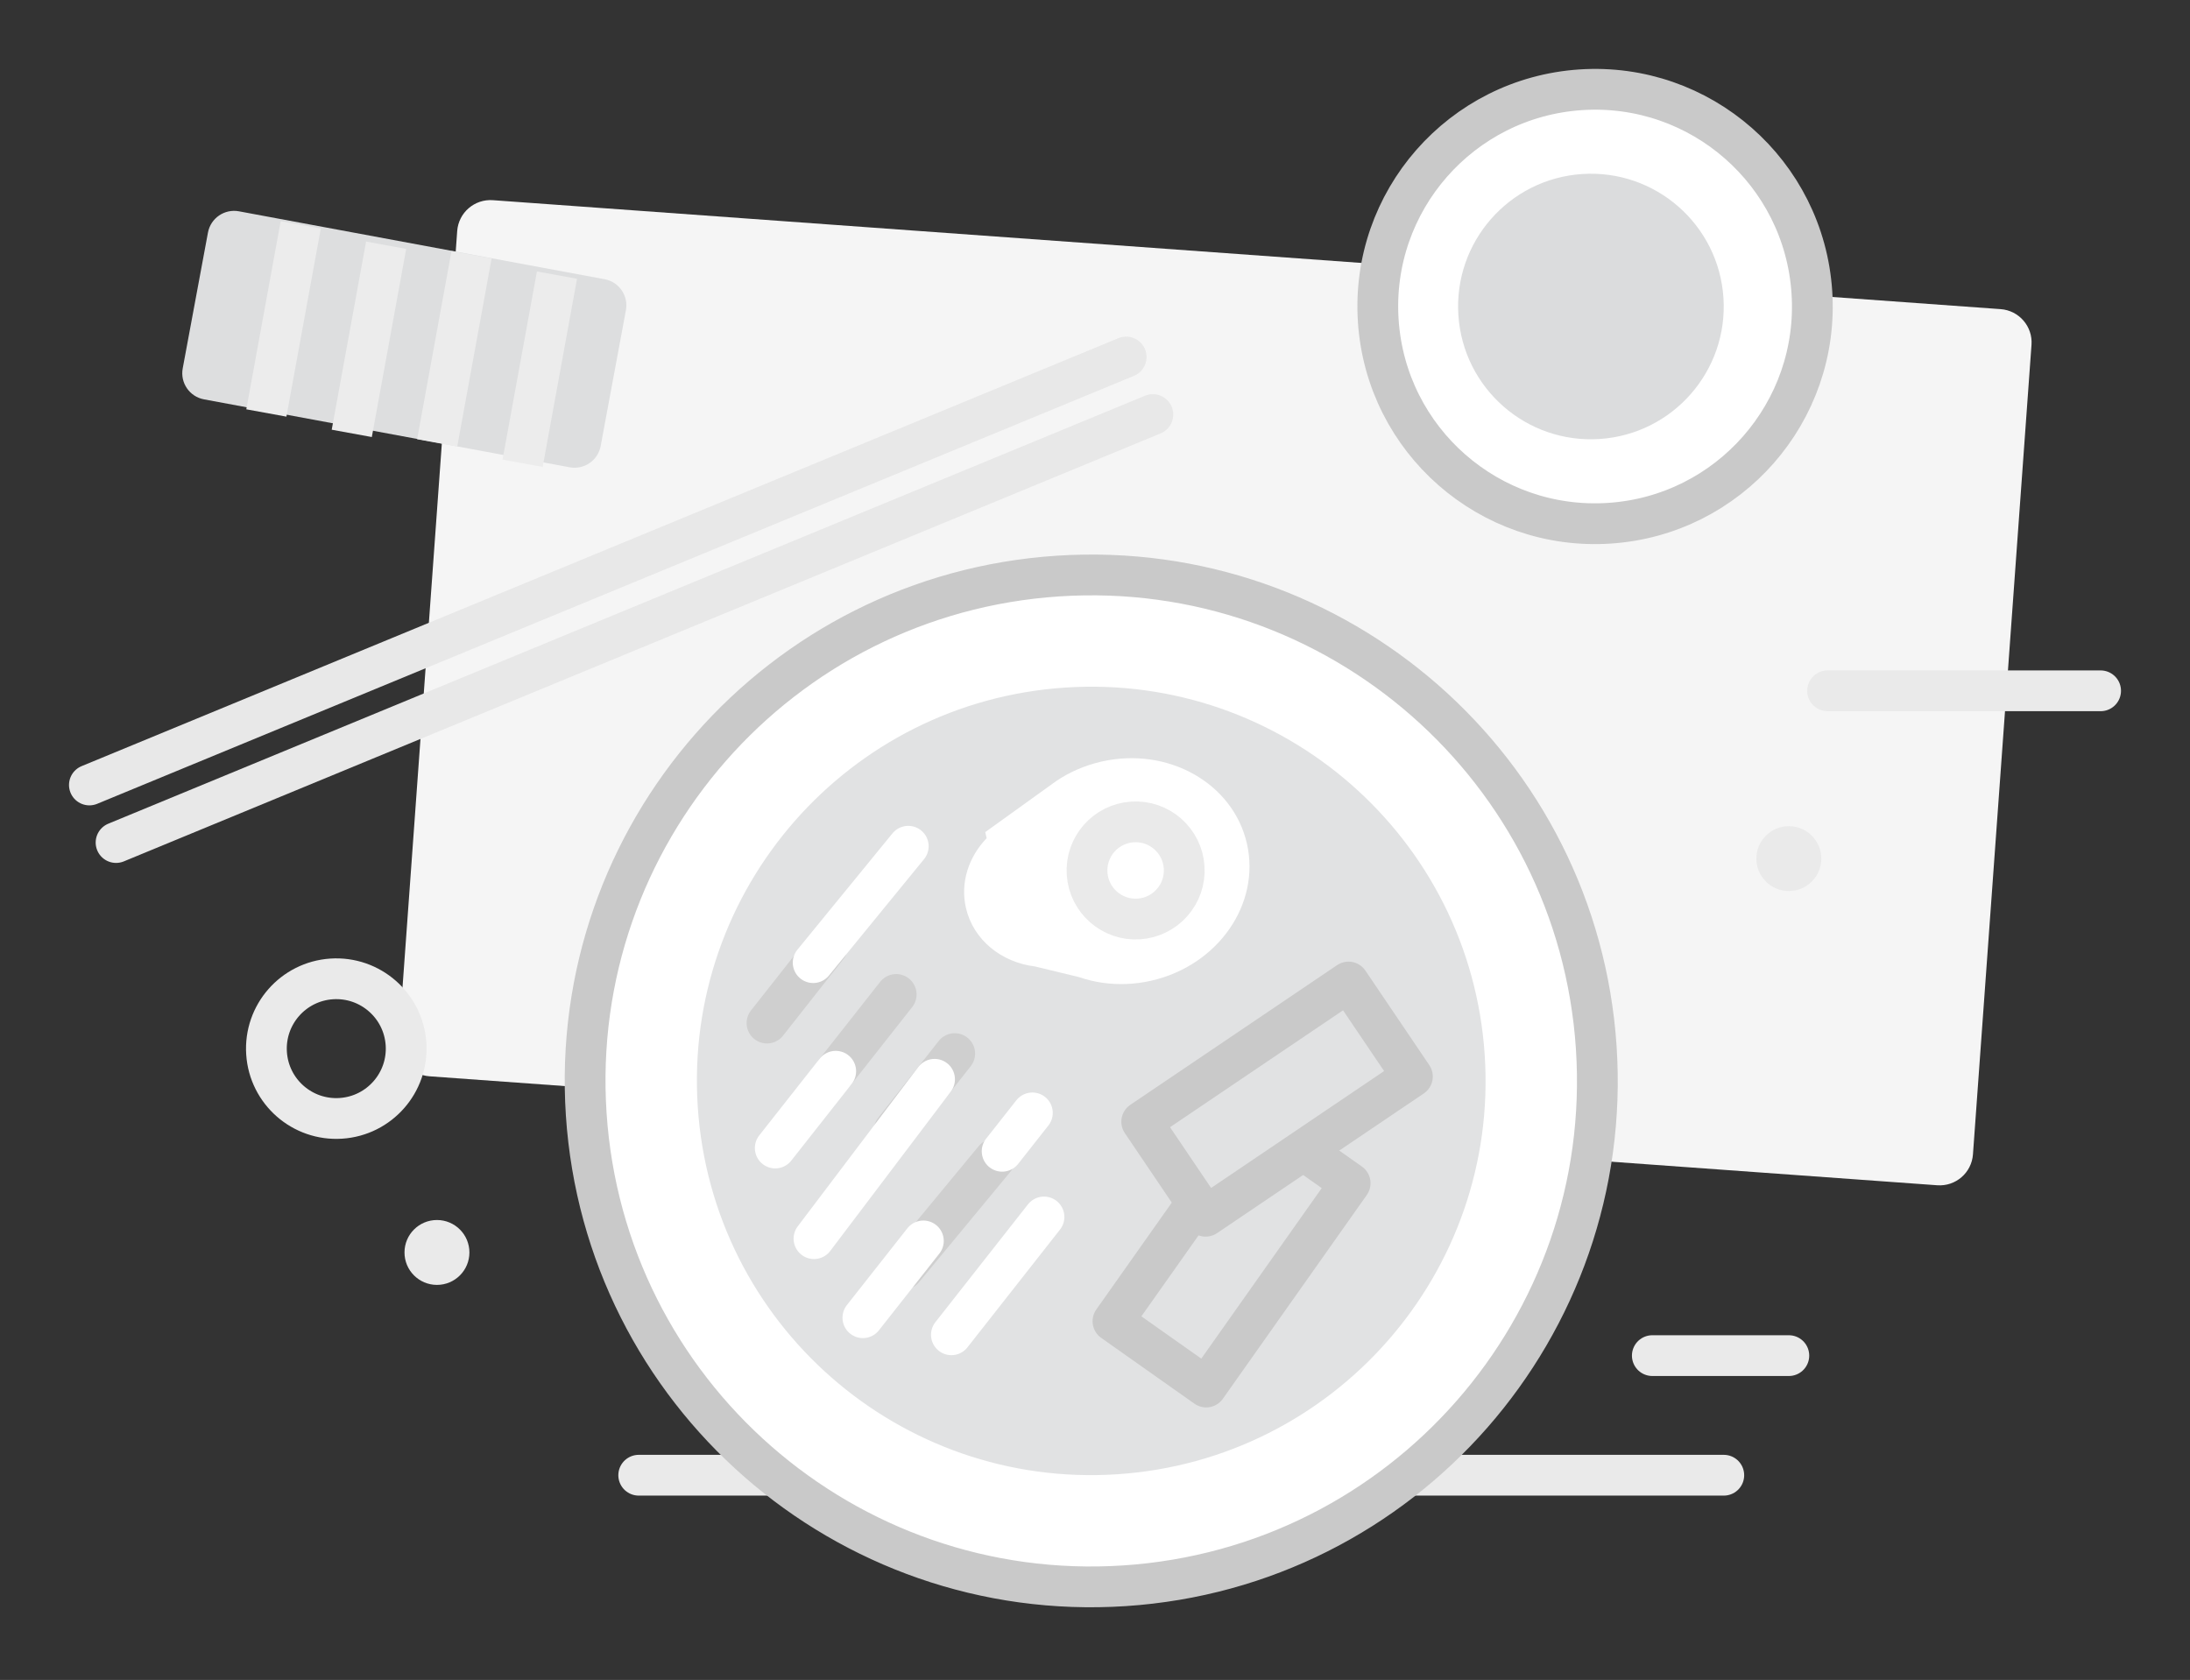
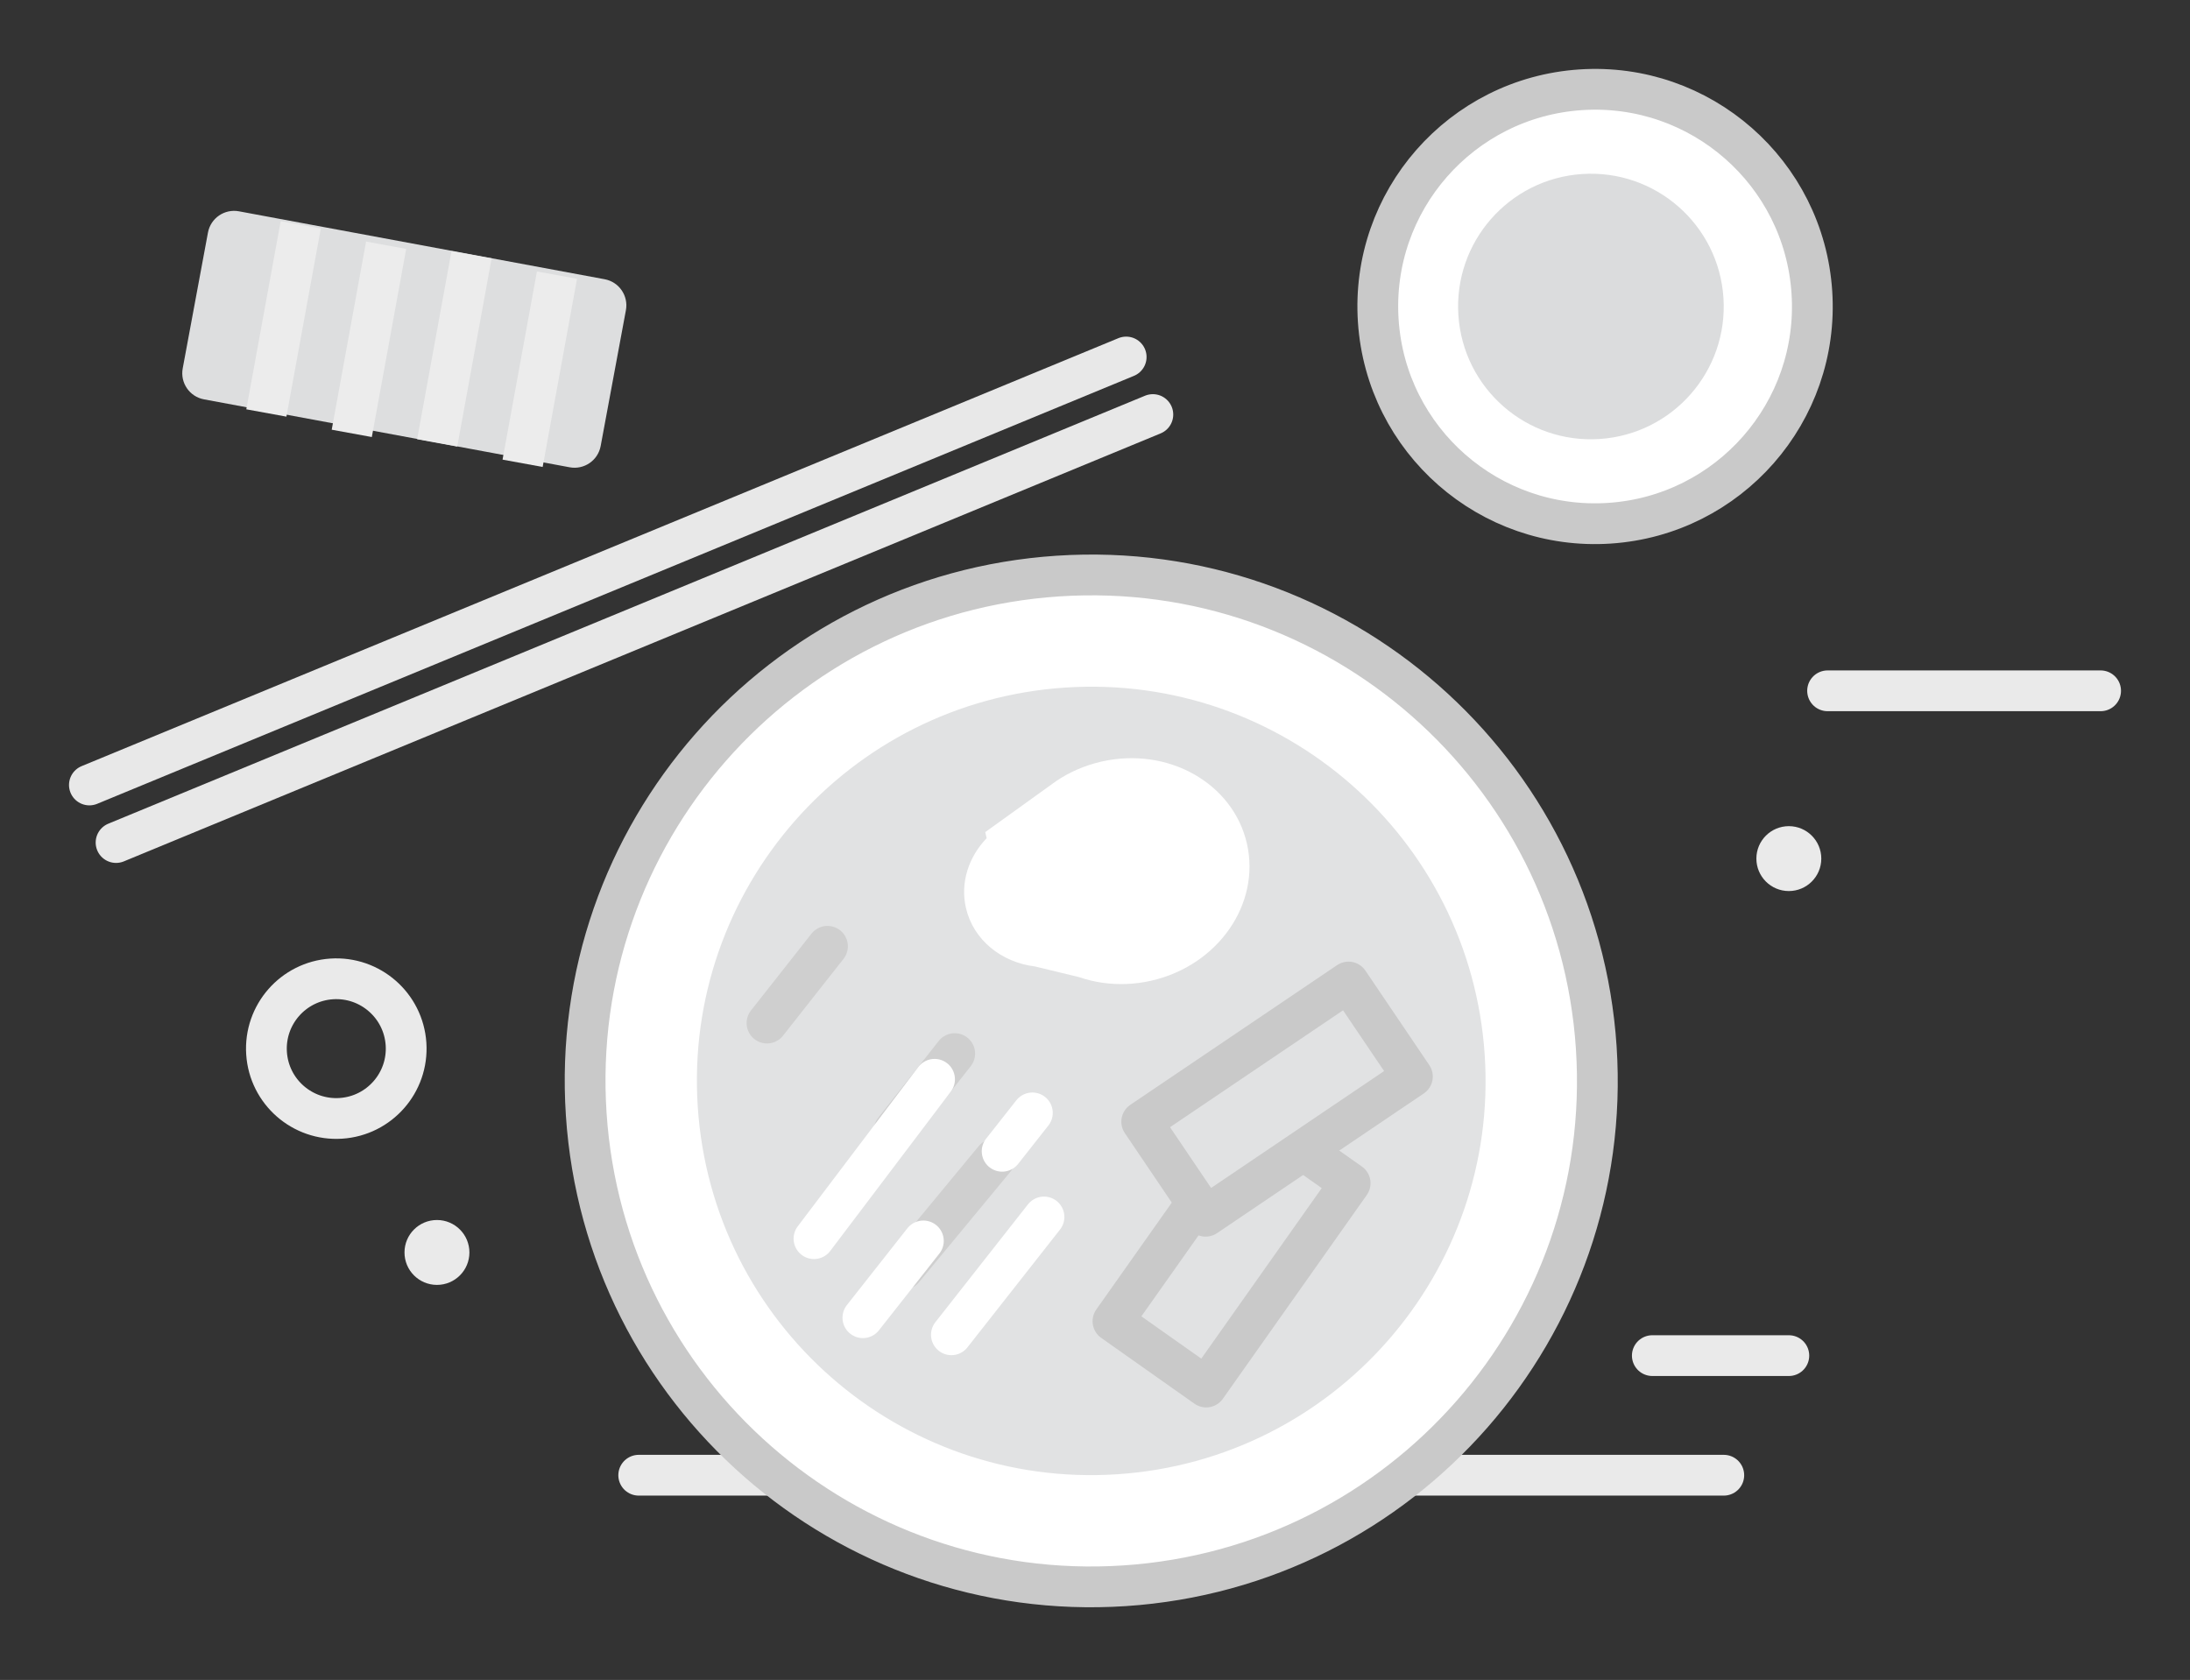
<svg xmlns="http://www.w3.org/2000/svg" width="262" height="201" viewBox="0 0 262 201" fill="none">
  <rect x="0" y="0" width="262" height="201" fill="#333333" stroke="none" />
  <path d="M76.413 176.505H206.225" stroke="#EAEAEA" stroke-width="4.878" stroke-miterlimit="10" stroke-linecap="round" stroke-linejoin="round" />
-   <path d="M231.765 141.813L51.386 128.776C49.188 128.616 47.534 126.706 47.694 124.508L54.697 27.643C54.856 25.445 56.767 23.792 58.966 23.951L239.345 36.987C241.544 37.147 243.197 39.057 243.038 41.255L236.034 138.12C235.875 140.318 233.964 141.971 231.765 141.813Z" fill="#F5F5F5" />
  <path d="M134.535 189.732C167.902 187.532 193.168 158.704 190.968 125.344C188.768 91.984 159.934 66.723 126.566 68.923C93.198 71.123 67.932 99.951 70.133 133.311C72.333 166.671 101.167 191.932 134.535 189.732Z" fill="white" stroke="#C9C9C9" stroke-width="4.878" stroke-miterlimit="10" stroke-linecap="round" stroke-linejoin="round" />
  <path d="M192.536 62.604C206.861 61.66 217.708 49.284 216.763 34.963C215.819 20.641 203.44 9.797 189.115 10.741C174.79 11.685 163.944 24.061 164.888 38.383C165.833 52.704 178.211 63.549 192.536 62.604Z" fill="white" stroke="#C9C9C9" stroke-width="4.878" stroke-miterlimit="10" stroke-linecap="round" stroke-linejoin="round" />
  <path d="M133.654 176.39C159.652 174.676 179.338 152.216 177.623 126.224C175.909 100.232 153.444 80.551 127.446 82.265C101.448 83.979 81.762 106.439 83.477 132.431C85.191 158.423 107.657 178.104 133.654 176.39Z" fill="#E1E2E3" />
  <path d="M191.374 52.524C200.131 51.947 206.761 44.382 206.184 35.627C205.606 26.873 198.04 20.244 189.283 20.821C180.527 21.399 173.896 28.963 174.474 37.718C175.051 46.473 182.618 53.102 191.374 52.524Z" fill="#DBDCDD" />
  <path d="M108.076 151.852L118.97 138.677" stroke="#CFCFCF" stroke-width="4.878" stroke-miterlimit="10" stroke-linecap="round" stroke-linejoin="round" />
  <path d="M106.981 135.245L114.217 126.058" stroke="#CFCFCF" stroke-width="4.878" stroke-miterlimit="10" stroke-linecap="round" stroke-linejoin="round" />
-   <path d="M99.981 128.17L107.216 118.983" stroke="#CFCFCF" stroke-width="4.878" stroke-miterlimit="10" stroke-linecap="round" stroke-linejoin="round" />
  <path d="M119.89 137.746L123.508 133.153" stroke="white" stroke-width="4.878" stroke-miterlimit="10" stroke-linecap="round" stroke-linejoin="round" />
  <path d="M113.82 159.703L124.897 145.606" stroke="white" stroke-width="4.878" stroke-miterlimit="10" stroke-linecap="round" stroke-linejoin="round" />
  <path d="M103.231 157.66L110.467 148.473" stroke="white" stroke-width="4.878" stroke-miterlimit="10" stroke-linecap="round" stroke-linejoin="round" />
  <path d="M97.38 148.201L111.805 129.133" stroke="white" stroke-width="4.878" stroke-miterlimit="10" stroke-linecap="round" stroke-linejoin="round" />
-   <path d="M92.746 137.357L99.981 128.17" stroke="white" stroke-width="4.878" stroke-miterlimit="10" stroke-linecap="round" stroke-linejoin="round" />
  <path d="M126.349 93.459L117.871 99.558L118.038 100.287C115.894 102.519 114.861 105.583 115.558 108.624C116.438 112.467 119.813 115.146 123.825 115.634L129.102 116.911C129.987 117.215 130.911 117.442 131.862 117.58L131.876 117.583V117.582C133.761 117.854 135.751 117.789 137.753 117.332C145.718 115.508 150.831 108.163 149.173 100.927C147.515 93.689 139.714 89.302 131.749 91.126C129.748 91.584 127.927 92.393 126.349 93.459Z" fill="white" />
  <path d="M91.76 122.408L98.995 113.221" stroke="#CFCFCF" stroke-width="4.878" stroke-miterlimit="10" stroke-linecap="round" stroke-linejoin="round" />
-   <path d="M97.283 115.176L108.66 101.25" stroke="white" stroke-width="4.878" stroke-miterlimit="10" stroke-linecap="round" stroke-linejoin="round" />
-   <path d="M136.243 109.95C139.448 109.738 141.876 106.969 141.664 103.764C141.453 100.559 138.683 98.132 135.477 98.343C132.271 98.554 129.844 101.324 130.055 104.529C130.267 107.734 133.037 110.161 136.243 109.95Z" stroke="#EAEAEA" stroke-width="4.878" stroke-miterlimit="10" stroke-linecap="round" stroke-linejoin="round" />
  <path d="M10.694 93.92L134.73 42.715" stroke="#E8E8E8" stroke-width="4.878" stroke-miterlimit="10" stroke-linecap="round" stroke-linejoin="round" />
  <path d="M13.885 100.807L137.921 49.6" stroke="#E8E8E8" stroke-width="4.878" stroke-miterlimit="10" stroke-linecap="round" stroke-linejoin="round" />
  <path d="M161.525 141.567L150.372 133.694L133.149 158.081L144.302 165.954L161.525 141.567Z" stroke="#C9C9C9" stroke-width="4.878" stroke-miterlimit="10" stroke-linecap="round" stroke-linejoin="round" />
  <path d="M144.234 145.521L136.589 134.21L161.328 117.495L168.973 128.805L144.234 145.521Z" fill="#E1E2E3" stroke="#C9C9C9" stroke-width="4.878" stroke-miterlimit="10" stroke-linecap="round" stroke-linejoin="round" />
  <path d="M40.782 133.806C45.39 133.503 48.879 129.522 48.575 124.915C48.271 120.308 44.289 116.82 39.681 117.124C35.074 117.428 31.585 121.408 31.889 126.015C32.192 130.622 36.174 134.11 40.782 133.806Z" stroke="#EAEAEA" stroke-width="4.878" stroke-miterlimit="10" stroke-linecap="round" stroke-linejoin="round" />
  <path d="M68.154 55.909L24.404 47.782C22.678 47.462 21.538 45.803 21.859 44.077L24.879 27.827C25.2 26.101 26.859 24.962 28.586 25.282L72.335 33.409C74.061 33.73 75.201 35.388 74.881 37.114L71.861 53.364C71.54 55.09 69.88 56.23 68.154 55.909Z" fill="#DDDEDF" />
  <path d="M31.866 49.411L35.979 26.898" stroke="#ECECEC" stroke-width="4.878" stroke-miterlimit="10" stroke-linejoin="round" />
  <path d="M42.084 51.852L46.196 29.34" stroke="#ECECEC" stroke-width="4.878" stroke-miterlimit="10" stroke-linejoin="round" />
  <path d="M52.303 52.99L56.416 30.477" stroke="#ECECEC" stroke-width="4.878" stroke-miterlimit="10" stroke-linejoin="round" />
  <path d="M62.522 55.431L66.634 32.918" stroke="#ECECEC" stroke-width="4.878" stroke-miterlimit="10" stroke-linejoin="round" />
  <path d="M52.275 153.734C54.419 153.734 56.158 151.996 56.158 149.852C56.158 147.708 54.419 145.97 52.275 145.97C50.13 145.97 48.392 147.708 48.392 149.852C48.392 151.996 50.13 153.734 52.275 153.734Z" fill="#EAEAEA" />
  <path d="M214.007 106.611C216.151 106.611 217.89 104.873 217.89 102.729C217.89 100.585 216.151 98.847 214.007 98.847C211.862 98.847 210.124 100.585 210.124 102.729C210.124 104.873 211.862 106.611 214.007 106.611Z" fill="#EAEAEA" />
  <path d="M218.643 82.653H251.306" stroke="#EAEAEA" stroke-width="4.878" stroke-miterlimit="10" stroke-linecap="round" stroke-linejoin="round" />
  <path d="M197.675 162.195H214.007" stroke="#EAEAEA" stroke-width="4.878" stroke-miterlimit="10" stroke-linecap="round" stroke-linejoin="round" />
</svg>